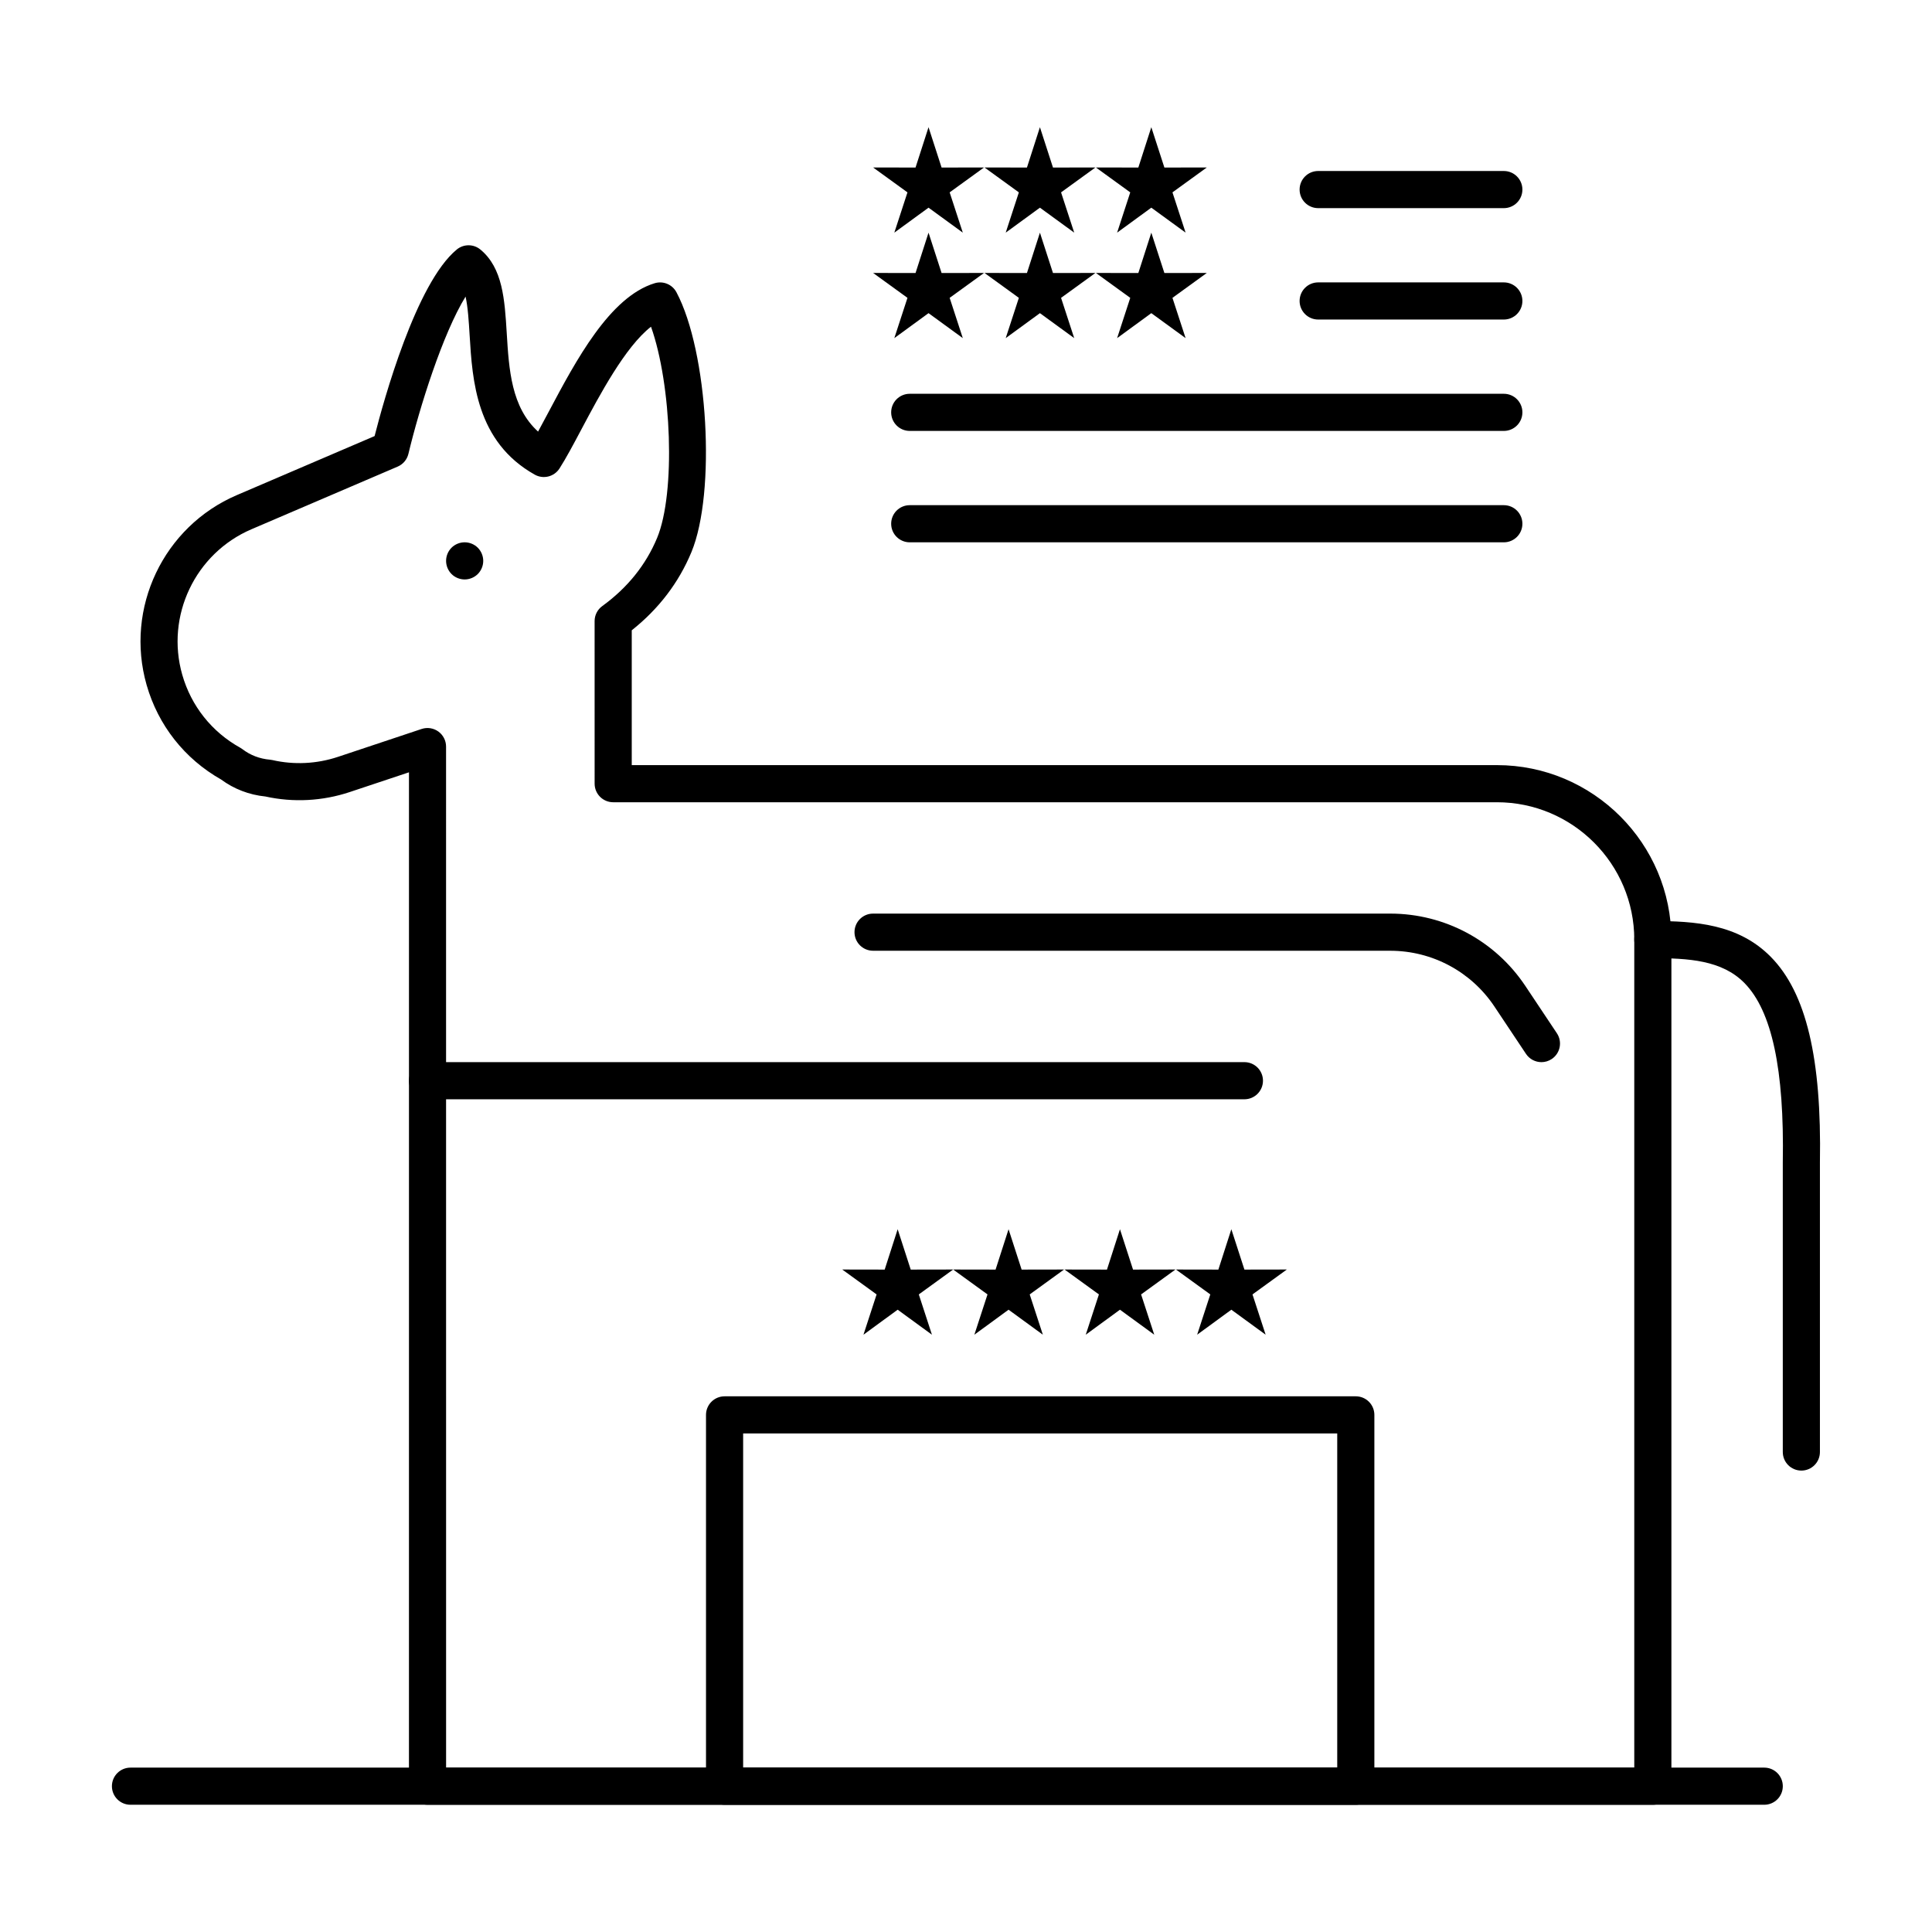
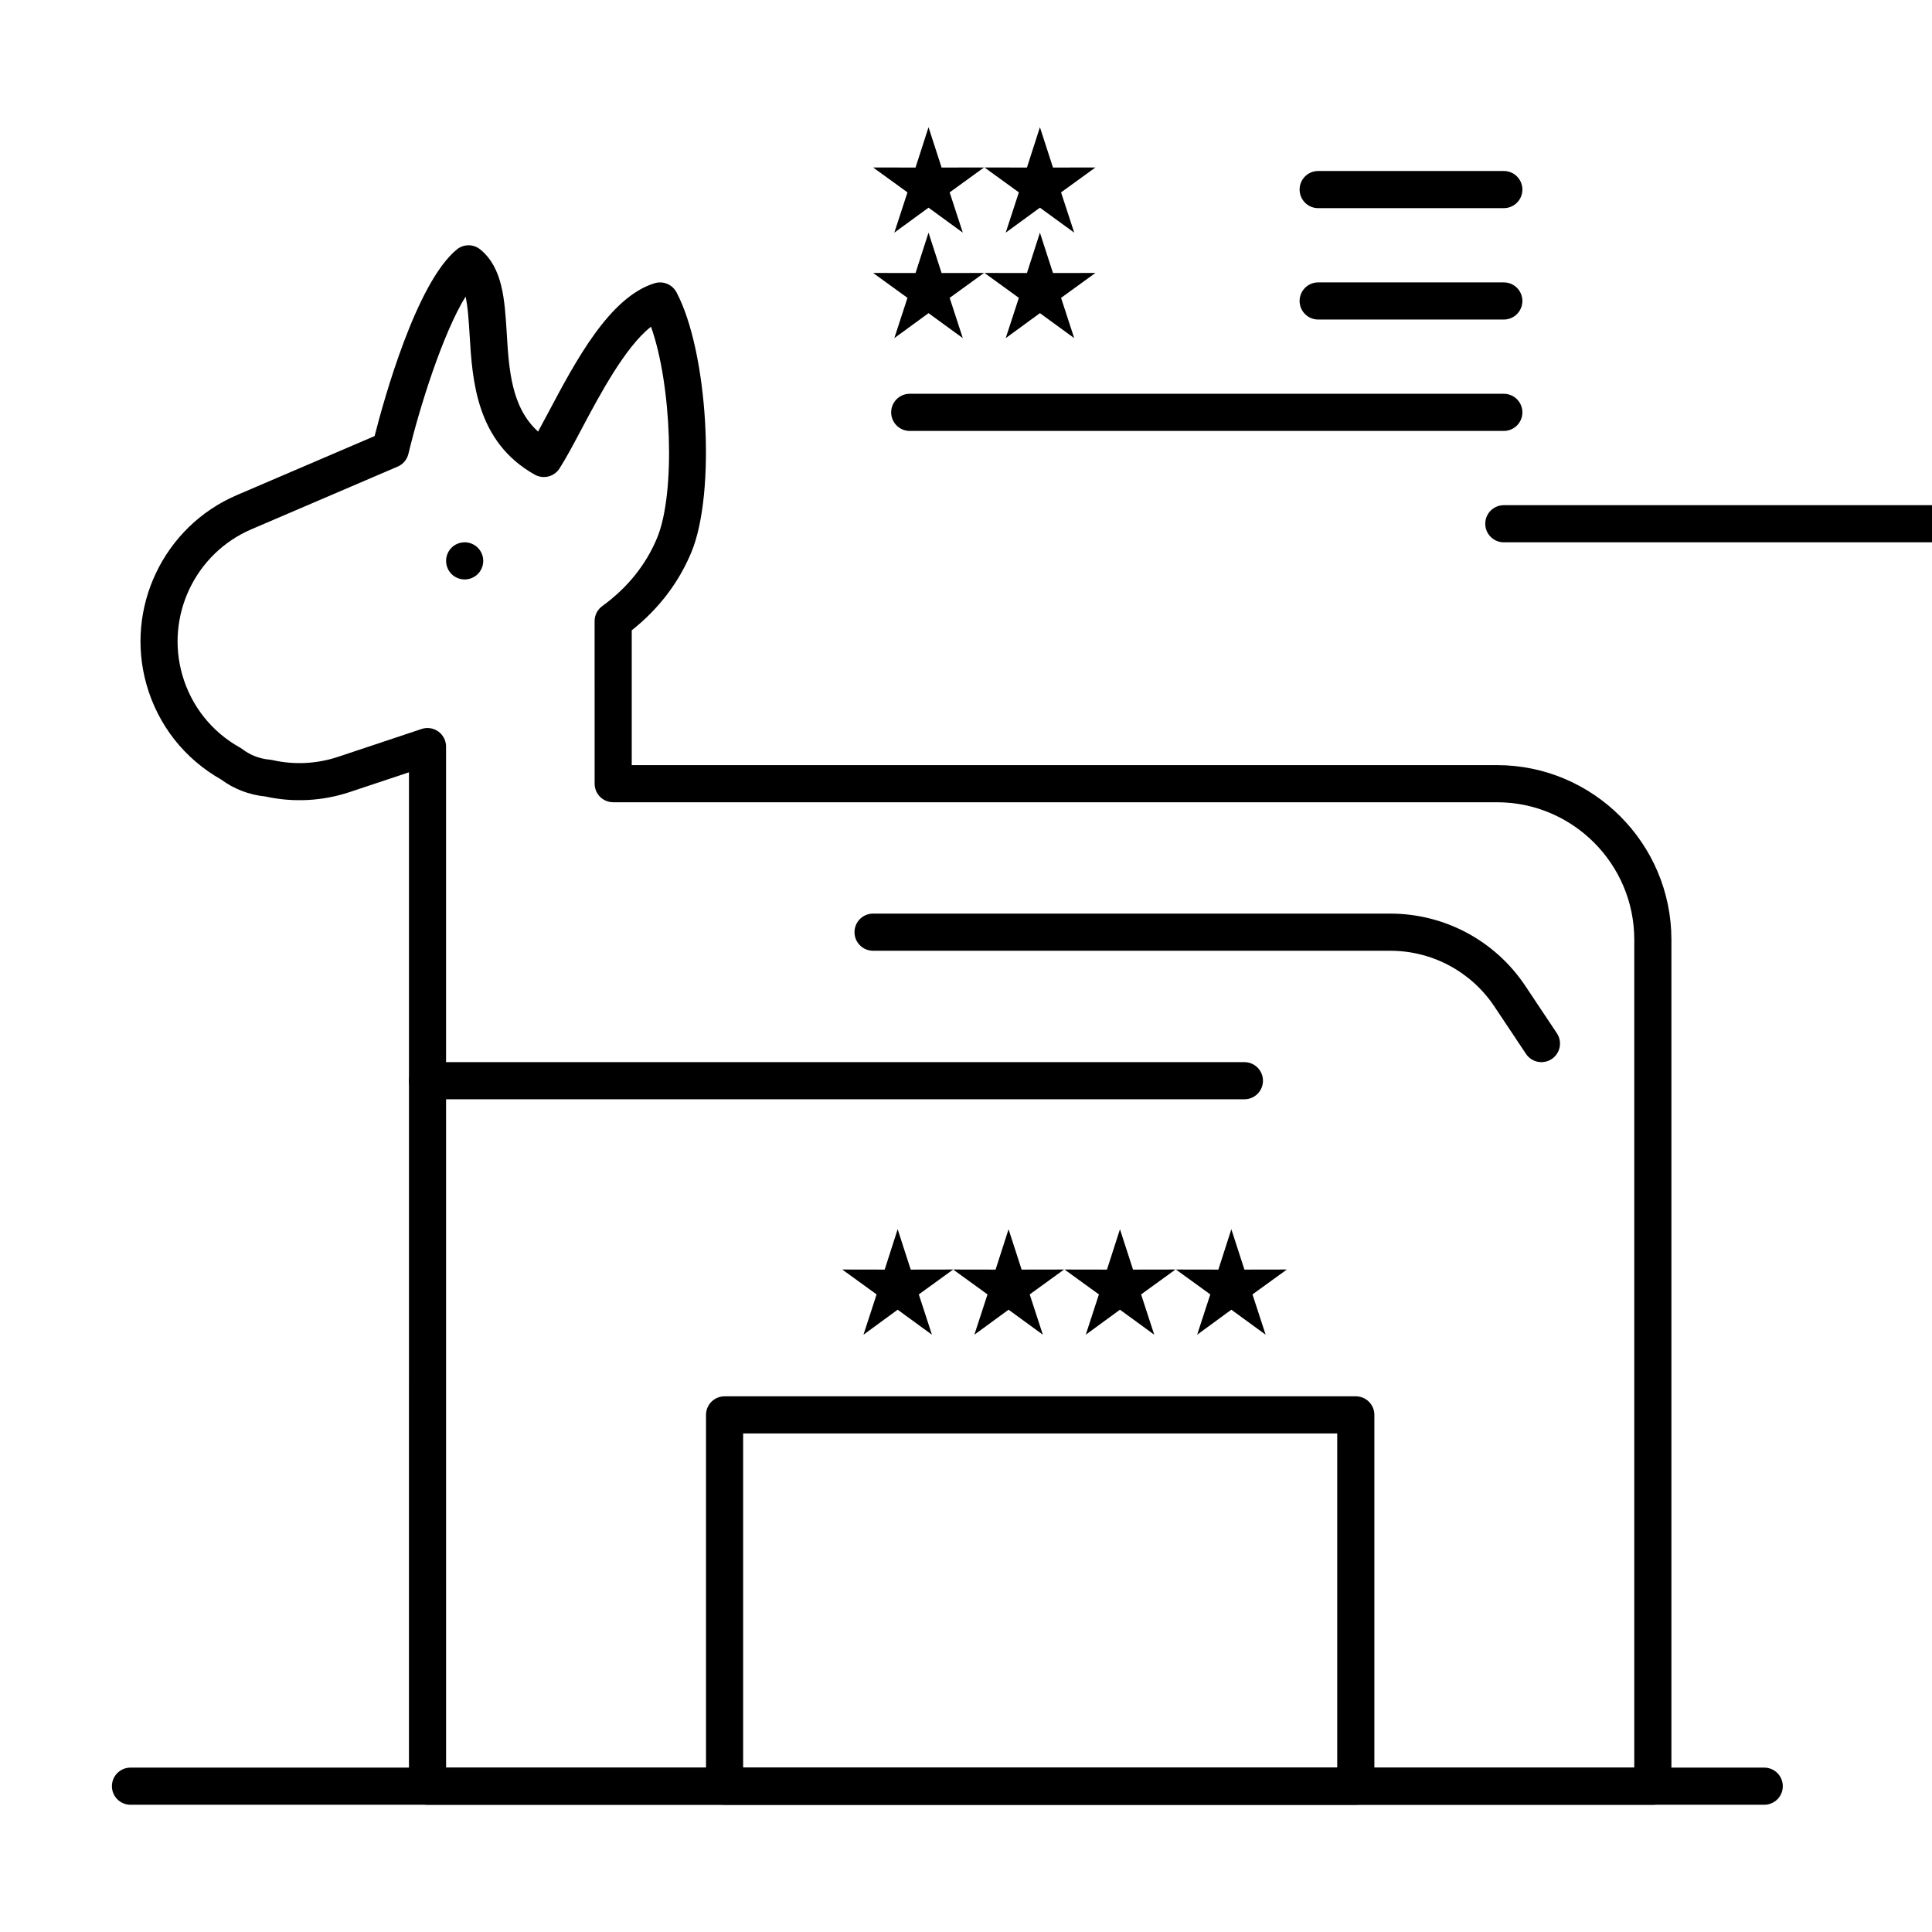
<svg xmlns="http://www.w3.org/2000/svg" fill="#000000" width="800px" height="800px" version="1.1" viewBox="144 144 512 512">
  <g>
    <path d="m503.3 622.28h-167.28c-2.719 0-4.922-2.203-4.922-4.922v-98.398c0-2.719 2.203-4.922 4.922-4.922h167.28c2.719 0 4.922 2.203 4.922 4.922v98.398c-0.004 2.723-2.203 4.922-4.922 4.922zm-162.36-9.84h157.44v-88.559h-157.44z" />
    <path d="m552.5 425.48c-1.59 0-3.148-0.77-4.098-2.191l-8.367-12.551c-6.168-9.25-16.492-14.777-27.613-14.777l-137.05-0.004c-2.719 0-4.922-2.203-4.922-4.922s2.203-4.922 4.922-4.922h137.05c14.418 0 27.801 7.164 35.801 19.16l8.367 12.551c1.508 2.262 0.895 5.316-1.363 6.824-0.84 0.562-1.789 0.832-2.727 0.832z" />
    <path d="m267.14 297.56c-1.301 0-2.566-0.523-3.484-1.438-0.914-0.926-1.438-2.184-1.438-3.484s0.523-2.566 1.438-3.484c0.914-0.914 2.184-1.438 3.484-1.438s2.559 0.523 3.484 1.438c0.914 0.926 1.438 2.184 1.438 3.484s-0.523 2.559-1.438 3.484c-0.926 0.918-2.188 1.438-3.484 1.438z" />
    <path d="m611.54 622.28h-432.96c-2.719 0-4.922-2.203-4.922-4.922s2.203-4.922 4.922-4.922h432.96c2.719 0 4.922 2.203 4.922 4.922 0 2.723-2.203 4.922-4.922 4.922z" />
    <path d="m473.78 435.32h-216.48c-2.719 0-4.922-2.203-4.922-4.922s2.203-4.922 4.922-4.922h216.48c2.719 0 4.922 2.203 4.922 4.922-0.004 2.723-2.207 4.922-4.922 4.922z" />
-     <path d="m621.38 533.72c-2.719 0-4.922-2.203-4.922-4.922v-76.754c0.43-24.617-2.894-40.141-10.168-47.539-5.969-6.078-14.891-6.578-24.273-6.578-2.719 0-4.922-2.203-4.922-4.922s2.203-4.922 4.922-4.922c11.098 0 22.656 0.734 31.293 9.523 9.348 9.512 13.473 26.836 12.988 54.523v76.664c0.004 2.723-2.199 4.926-4.918 4.926z" />
    <path d="m582.02 622.28h-324.72c-2.719 0-4.922-2.203-4.922-4.922l0.004-268.69-15.695 5.231c-7.219 2.406-14.965 2.812-22.371 1.176-4.281-0.43-8.316-1.98-11.723-4.5-9.68-5.481-16.684-14.371-19.742-25.07-5.812-20.34 4.469-41.965 23.914-50.297l36.508-15.645c2.426-9.531 11-40.574 21.777-49.441 1.816-1.496 4.434-1.496 6.25 0 5.938 4.883 6.449 13.277 6.992 22.164 0.59 9.672 1.195 19.625 8.305 26.09 0.879-1.602 1.824-3.379 2.832-5.281 7.195-13.551 16.156-30.418 28.066-34.039 2.25-0.684 4.668 0.32 5.773 2.394 8.375 15.73 10.527 53.059 3.969 68.863-3.359 8.098-8.676 15.059-15.816 20.723v35.727h229.27c25.5 0 46.25 20.746 46.25 46.25v224.35c0 2.719-2.203 4.918-4.922 4.918zm-319.8-9.84h314.88v-219.43c0-20.074-16.332-36.406-36.406-36.406h-234.19c-2.719 0-4.922-2.203-4.922-4.922l-0.004-43.086c0-1.578 0.754-3.059 2.031-3.981 6.68-4.848 11.57-10.926 14.535-18.07 4.965-11.961 3.832-40.676-1.621-55.961-6.812 5.293-13.637 18.145-18.41 27.133-2.195 4.133-4.09 7.699-5.84 10.434-1.406 2.191-4.277 2.914-6.551 1.641-15.547-8.711-16.539-25.004-17.262-36.898-0.23-3.777-0.453-7.438-1.078-10.293-6.082 9.867-12.223 29.461-15.148 41.676-0.363 1.512-1.418 2.766-2.848 3.379l-38.758 16.609c-14.902 6.387-22.781 22.961-18.328 38.551 2.367 8.281 7.824 15.152 15.363 19.34 0.211 0.117 0.41 0.246 0.602 0.395 2.066 1.582 4.566 2.539 7.231 2.769 0.227 0.02 0.453 0.055 0.68 0.105 5.746 1.316 11.766 1.023 17.387-0.848l22.172-7.391c1.5-0.5 3.148-0.246 4.434 0.676 1.281 0.926 2.043 2.41 2.043 3.992z" />
    <path d="m542.53 199.16h-49.199c-2.719 0-4.922-2.203-4.922-4.922s2.203-4.922 4.922-4.922h49.199c2.719 0 4.922 2.203 4.922 4.922s-2.203 4.922-4.922 4.922z" />
    <path d="m542.53 228.68h-49.199c-2.719 0-4.922-2.203-4.922-4.922s2.203-4.922 4.922-4.922h49.199c2.719 0 4.922 2.203 4.922 4.922s-2.203 4.922-4.922 4.922z" />
    <path d="m542.53 258.2h-157.44c-2.719 0-4.922-2.203-4.922-4.922s2.203-4.922 4.922-4.922h157.44c2.719 0 4.922 2.203 4.922 4.922s-2.203 4.922-4.922 4.922z" />
-     <path d="m542.53 287.72h-157.44c-2.719 0-4.922-2.203-4.922-4.922s2.203-4.922 4.922-4.922h157.44c2.719 0 4.922 2.203 4.922 4.922s-2.203 4.922-4.922 4.922z" />
+     <path d="m542.53 287.72c-2.719 0-4.922-2.203-4.922-4.922s2.203-4.922 4.922-4.922h157.44c2.719 0 4.922 2.203 4.922 4.922s-2.203 4.922-4.922 4.922z" />
    <path d="m381.89 469.76 3.461 10.695 11.246-0.02-9.105 6.598 3.481 10.676-9.082-6.625-9.062 6.625 3.481-10.676-9.105-6.598 11.246 0.02z" fill-rule="evenodd" />
    <path d="m411.28 469.76 3.461 10.695 11.246-0.02-9.105 6.598 3.484 10.676-9.086-6.625-9.062 6.625 3.481-10.676-9.102-6.598 11.242 0.02z" fill-rule="evenodd" />
    <path d="m440.8 469.76 3.465 10.695 11.242-0.02-9.105 6.598 3.484 10.676-9.086-6.625-9.062 6.625 3.484-10.676-9.105-6.598 11.242 0.02z" fill-rule="evenodd" />
    <path d="m470.32 469.76 3.465 10.695 11.242-0.02-9.105 6.598 3.484 10.676-9.086-6.625-9.062 6.625 3.484-10.676-9.105-6.598 11.242 0.02z" fill-rule="evenodd" />
    <path d="m390.07 177.71 3.461 10.691 11.246-0.02-9.109 6.598 3.484 10.672-9.082-6.617-9.066 6.617 3.484-10.672-9.105-6.598 11.242 0.02z" fill-rule="evenodd" />
    <path d="m419.59 177.71 3.461 10.691 11.246-0.02-9.105 6.598 3.484 10.672-9.086-6.617-9.066 6.617 3.484-10.672-9.105-6.598 11.246 0.02z" fill-rule="evenodd" />
-     <path d="m449.11 177.71 3.465 10.691 11.242-0.02-9.105 6.598 3.484 10.672-9.086-6.617-9.062 6.617 3.481-10.672-9.105-6.598 11.246 0.02z" fill-rule="evenodd" />
    <path d="m390.07 205.66 3.461 10.695 11.246-0.02-9.109 6.598 3.484 10.672-9.082-6.617-9.066 6.617 3.484-10.672-9.105-6.598 11.242 0.02z" fill-rule="evenodd" />
    <path d="m419.59 205.66 3.461 10.695 11.246-0.02-9.105 6.598 3.484 10.672-9.086-6.617-9.066 6.617 3.484-10.672-9.105-6.598 11.246 0.02z" fill-rule="evenodd" />
-     <path d="m449.11 205.66 3.465 10.695 11.242-0.02-9.105 6.598 3.484 10.672-9.086-6.617-9.062 6.617 3.481-10.672-9.105-6.598 11.246 0.02z" fill-rule="evenodd" />
  </g>
</svg>